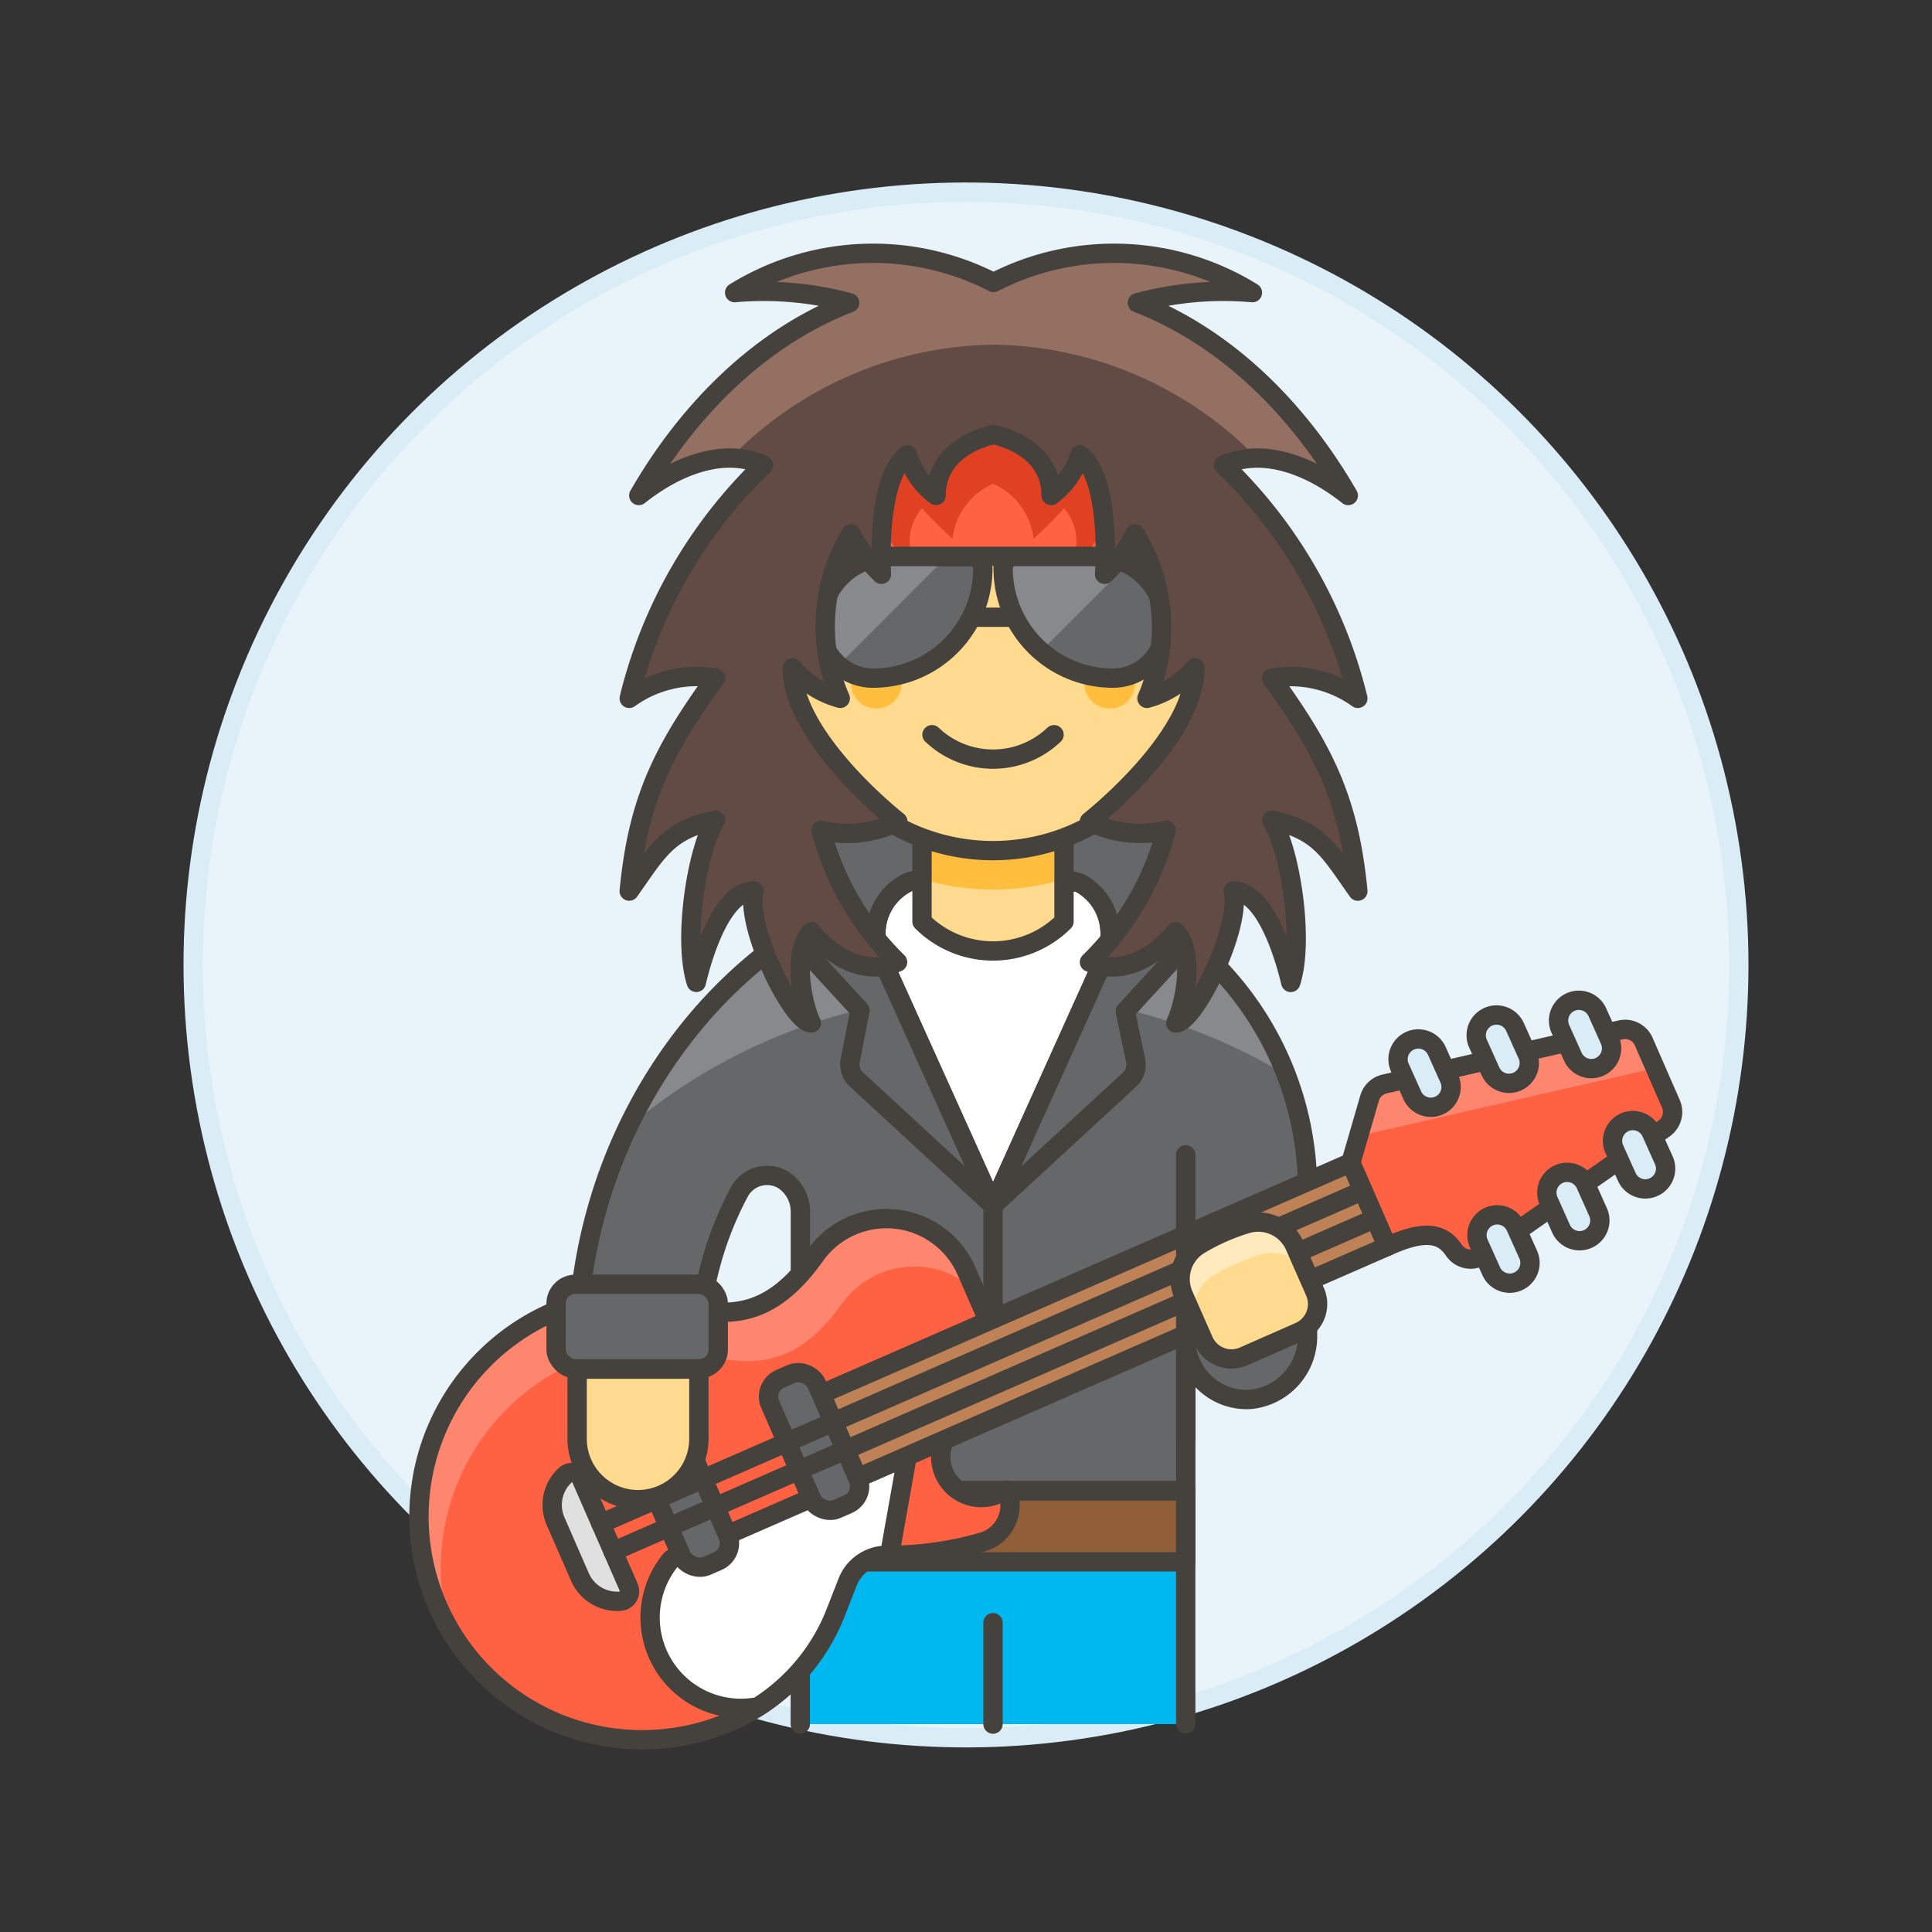
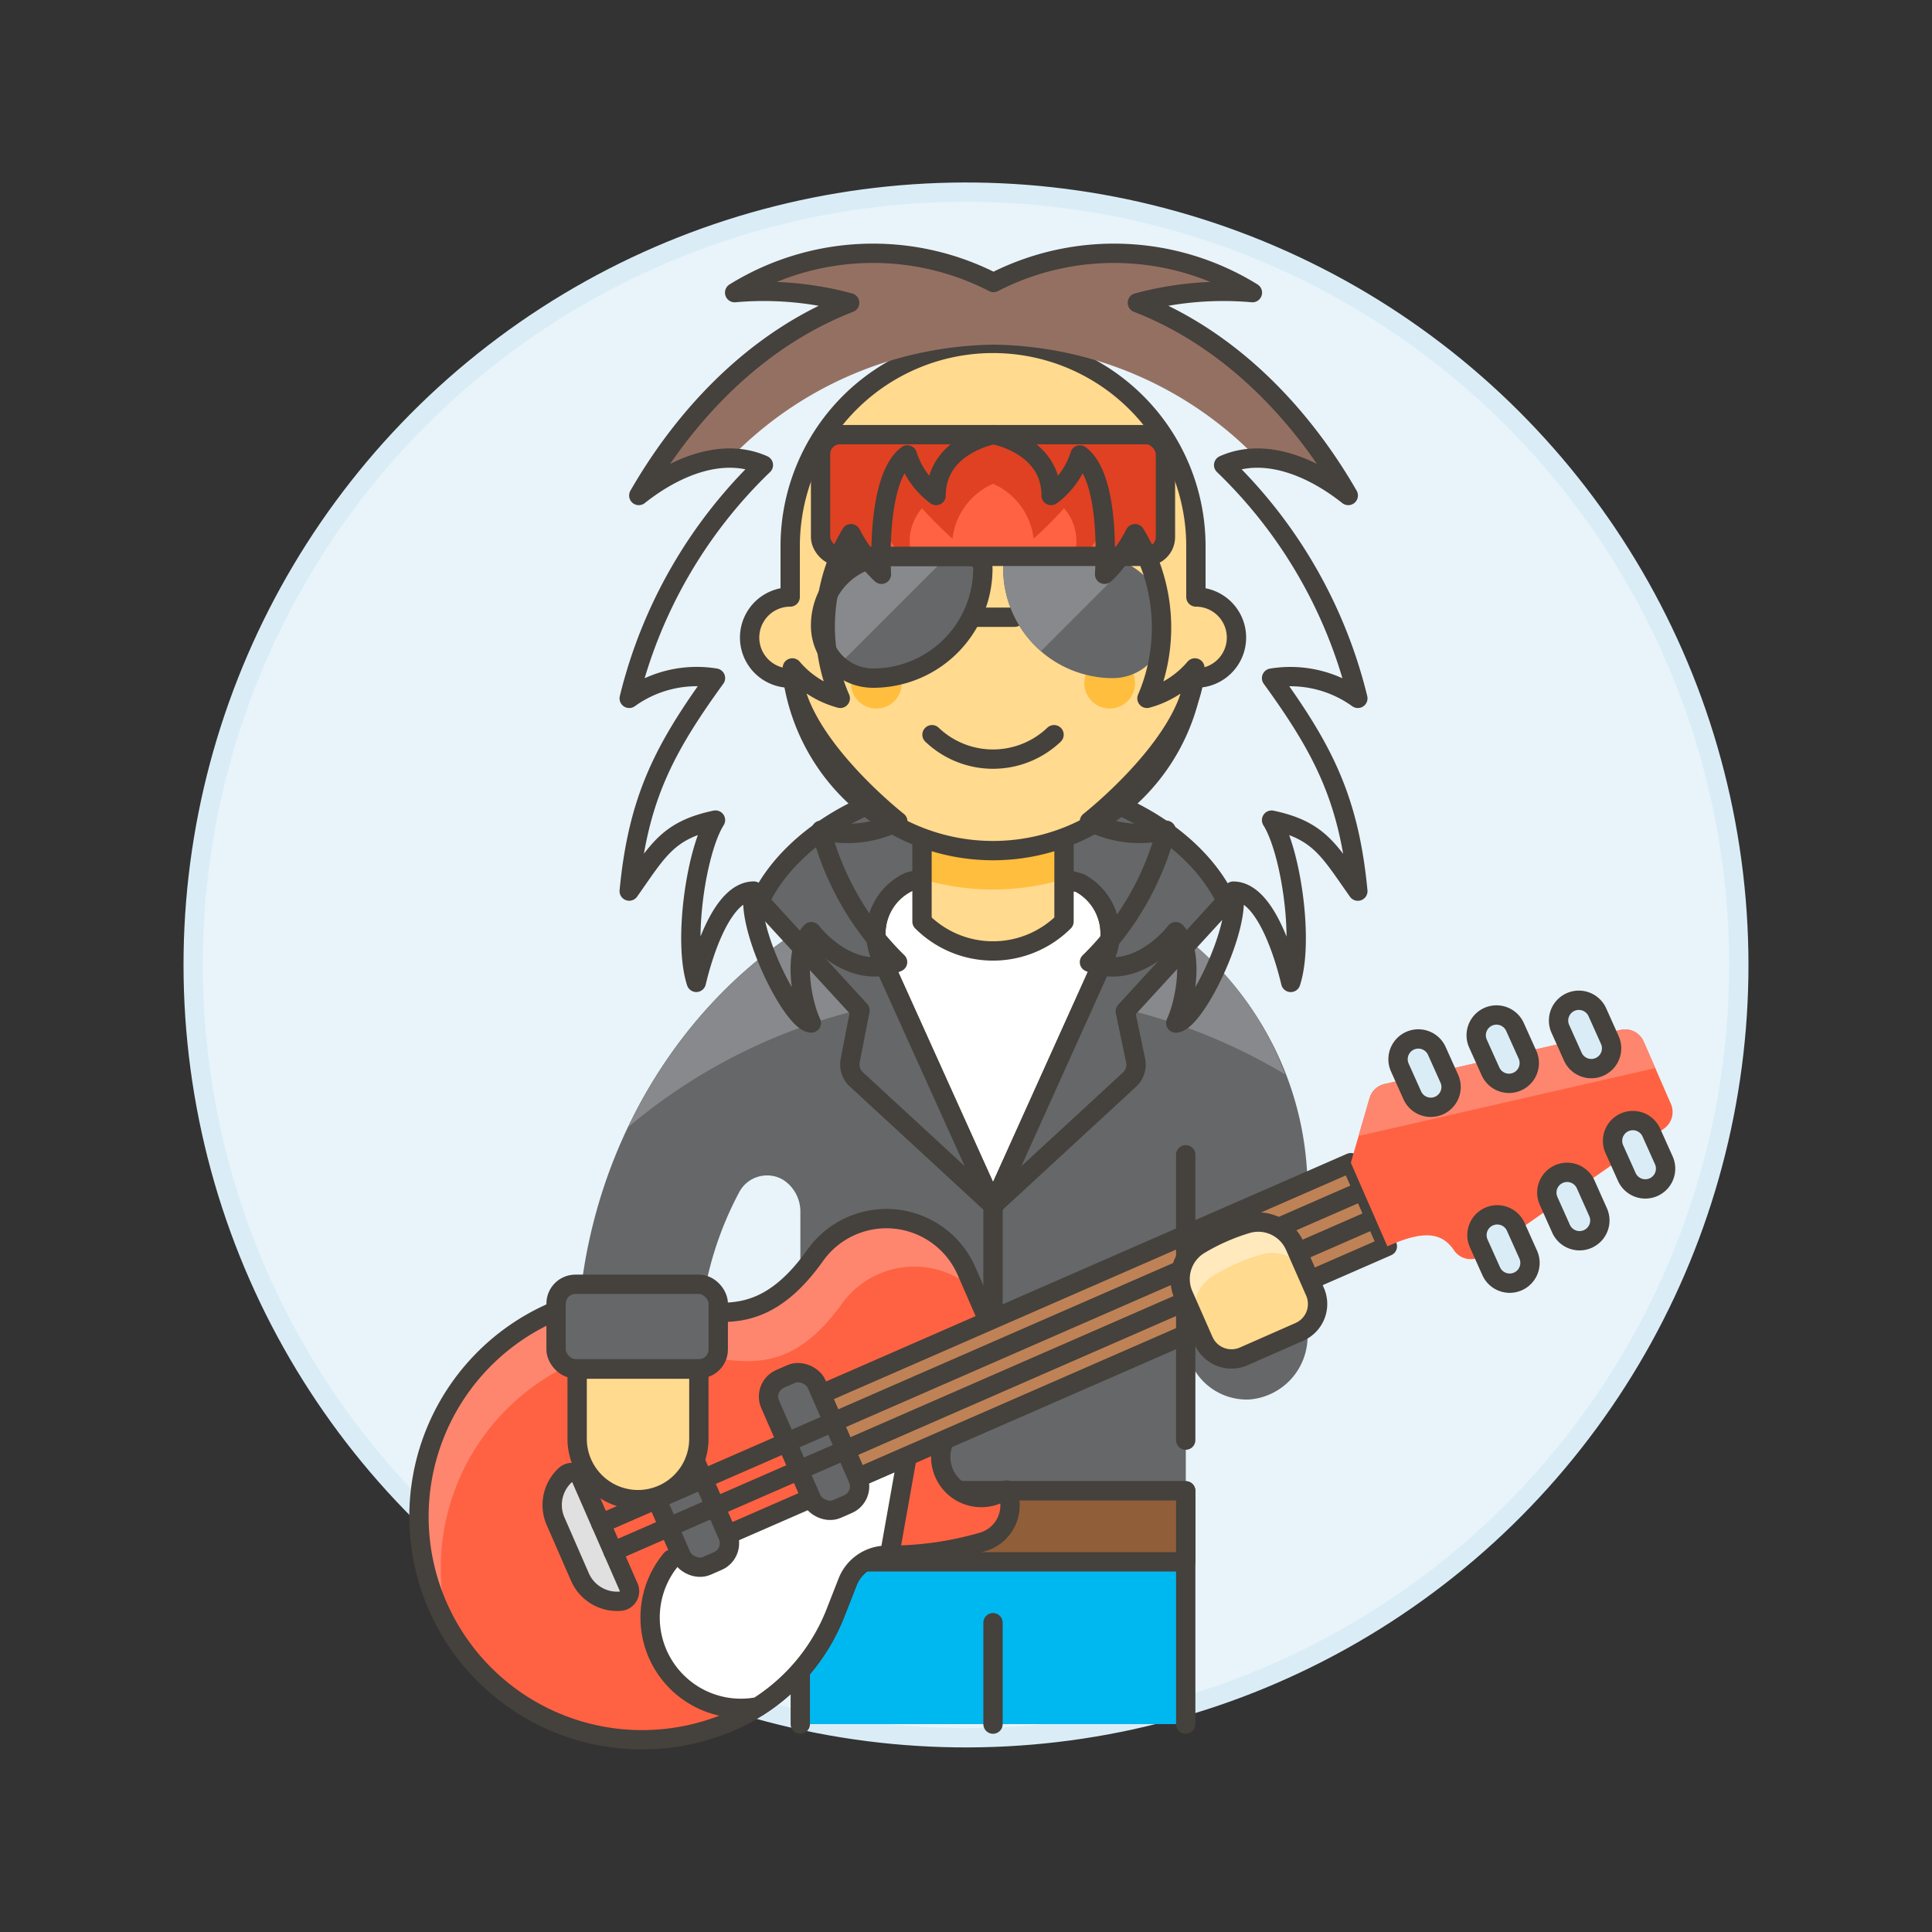
<svg xmlns="http://www.w3.org/2000/svg" viewBox="0 0 100 100">
  <rect x="0" y="0" width="100" height="100" fill="#333333" stroke="none" />
  <g class="nc-icon-wrapper">
    <defs />
    <circle class="a" cx="50" cy="49.946" r="40" transform="rotate(-66.704 50 49.946)" fill="#e8f4fa" stroke="#daedf7" stroke-miterlimit="10" />
    <path class="b" d="M56.122 45.764c-12.538-3.756-26.249 8.259-26.249 24.293v4.291a3.234 3.234 0 0 0 2.527 3.213 3.154 3.154 0 0 0 3.777-3.089v-4.415a17.719 17.719 0 0 1 2.078-8.338 1.633 1.633 0 0 1 2.284-.65l.016.011a1.958 1.958 0 0 1 .872 1.63v14.455h19.95V69.29a3.15 3.15 0 0 0 3.32 3.145 3.27 3.27 0 0 0 2.981-3.323v-7.326a16.609 16.609 0 0 0-11.556-16.022z" style="" fill="#656769" />
    <path class="c" d="M61.373 89.24V77.165h-19.95V89.24" fill="#00b8f0" stroke="#45413c" stroke-linecap="round" stroke-linejoin="round" />
    <path class="d" d="M51.398 83.99v5.25" stroke="#45413c" stroke-linecap="round" stroke-linejoin="round" fill="none" />
    <path class="e" d="M41.423 77.165h19.95v3.675h-19.95z" stroke="#45413c" stroke-linecap="round" stroke-linejoin="round" fill="#915e3a" />
    <path class="f" d="M56.122 45.764c-9.2-2.757-19.031 2.989-23.612 12.578a29.342 29.342 0 0 1 34.012-2.728 16.2 16.2 0 0 0-10.4-9.85z" style="" fill="#87898c" />
-     <path class="d" d="M56.122 45.764c-12.538-3.756-26.249 8.259-26.249 24.293v4.291a3.234 3.234 0 0 0 2.527 3.213 3.154 3.154 0 0 0 3.777-3.089v-4.415a17.726 17.726 0 0 1 2.078-8.339 1.632 1.632 0 0 1 2.283-.649l.017.011a1.958 1.958 0 0 1 .872 1.63v14.455h19.95V69.29a3.15 3.15 0 0 0 3.32 3.145 3.27 3.27 0 0 0 2.981-3.323v-7.326a16.609 16.609 0 0 0-11.556-16.022z" stroke="#45413c" stroke-linecap="round" stroke-linejoin="round" fill="none" />
    <path class="g" d="M22.652 83.125a11.55 11.55 0 0 1 5.959-15.208c5.739-2.508 9.248 3.154 13.585-2.941a4.523 4.523 0 0 1 7.829.811l2.813 6.44-2.886 1.261a2.1 2.1 0 0 0 1.681 3.849l.482-.21a1.974 1.974 0 0 1-1.258 2.684 17.3 17.3 0 0 1-4.944.688 2.178 2.178 0 0 0-2.041 1.384l-.631 1.609a10.137 10.137 0 0 1-5.381 5.592 11.55 11.55 0 0 1-15.208-5.959z" style="" fill="#ff6242" />
    <path class="h" d="M29.841 70.484c5.811-2.539 9.33 3.118 13.74-3.008a4.609 4.609 0 0 1 6.885-.679l-.442-1.01a4.522 4.522 0 0 0-7.828-.811c-4.337 6.095-7.846.433-13.585 2.941a11.548 11.548 0 0 0-5.959 15.208 11.34 11.34 0 0 0 .581 1.143 11.639 11.639 0 0 1 6.608-13.784z" style="" fill="#ff866e" />
    <path class="d" d="M22.652 83.125a11.55 11.55 0 0 1 5.959-15.208c5.739-2.508 9.248 3.154 13.585-2.941a4.523 4.523 0 0 1 7.829.811l2.813 6.44-2.886 1.261a2.1 2.1 0 0 0 1.681 3.849l.482-.21a1.974 1.974 0 0 1-1.258 2.684 17.3 17.3 0 0 1-4.944.688 2.178 2.178 0 0 0-2.041 1.384l-.631 1.609a10.137 10.137 0 0 1-5.381 5.592 11.55 11.55 0 0 1-15.208-5.959z" stroke="#45413c" stroke-linecap="round" stroke-linejoin="round" fill="none" />
    <path class="i" d="M34.747 80.705a4.7 4.7 0 0 0 4.486 7.635 10.134 10.134 0 0 0 4.008-4.848l.63-1.609a2.181 2.181 0 0 1 2.042-1.383h.13l.912-5.124z" stroke="#45413c" stroke-linecap="round" stroke-linejoin="round" fill="#fff" />
    <path class="j" d="M42.497 72.163L69.918 60.18l1.892 4.33-27.422 11.981z" stroke="#45413c" stroke-linecap="round" stroke-linejoin="round" fill="#bf8256" />
    <rect class="k" x="40.823" y="70.937" width="2.625" height="7.35" rx="1" transform="rotate(-23.602 42.134 74.61)" fill="#656769" stroke="#45413c" stroke-linecap="round" stroke-linejoin="round" />
    <rect class="k" x="34.088" y="73.88" width="2.625" height="7.35" rx="1" transform="rotate(-23.606 35.4 77.557)" fill="#656769" stroke="#45413c" stroke-linecap="round" stroke-linejoin="round" />
    <path class="l" d="M30.017 81.626a2.1 2.1 0 0 0 2.128 1.249.517.517 0 0 0 .392-.728l-2.452-5.611a.517.517 0 0 0-.8-.207 2.1 2.1 0 0 0-.528 2.41z" stroke="#45413c" stroke-linecap="round" stroke-linejoin="round" fill="#e0e0e0" />
    <path class="d" d="M70.55 61.624L31.101 78.86" stroke="#45413c" stroke-linecap="round" stroke-linejoin="round" fill="none" />
    <path class="d" d="M71.18 63.067L31.731 80.304" stroke="#45413c" stroke-linecap="round" stroke-linejoin="round" fill="none" />
    <path class="g" d="M83.88 53.307l-12.216 2.8a1.052 1.052 0 0 0-.774.731l-.971 3.344 1.892 4.33c2.018-.922 2.87-.629 3.435.185a1.038 1.038 0 0 0 1.449.3l9.429-6.578a1.051 1.051 0 0 0 .362-1.282l-1.409-3.227a1.051 1.051 0 0 0-1.197-.603z" style="" fill="#ff6242" />
    <path class="h" d="M85.676 55.283l-.6-1.373a1.051 1.051 0 0 0-1.2-.6l-12.216 2.8a1.049 1.049 0 0 0-.773.731l-.569 1.956z" style="" fill="#ff866e" />
-     <path class="d" d="M83.88 53.307l-12.216 2.8a1.052 1.052 0 0 0-.774.731l-.971 3.344 1.892 4.33c2.018-.922 2.87-.629 3.435.185a1.038 1.038 0 0 0 1.449.3l9.429-6.578a1.051 1.051 0 0 0 .362-1.282l-1.409-3.227a1.051 1.051 0 0 0-1.197-.603z" stroke="#45413c" stroke-linecap="round" stroke-linejoin="round" fill="none" />
    <path class="m" d="M75.016 55.833a1.05 1.05 0 0 1-1.916.86l-.645-1.437a1.05 1.05 0 1 1 1.916-.86z" stroke="#45413c" stroke-linecap="round" stroke-linejoin="round" fill="#daedf7" />
    <path class="m" d="M79.063 54.593a1.05 1.05 0 0 1-1.916.86l-.647-1.437a1.05 1.05 0 1 1 1.916-.86z" stroke="#45413c" stroke-linecap="round" stroke-linejoin="round" fill="#daedf7" />
    <path class="m" d="M83.324 53.831a1.05 1.05 0 1 1-1.916.86l-.645-1.437a1.05 1.05 0 0 1 1.916-.86z" stroke="#45413c" stroke-linecap="round" stroke-linejoin="round" fill="#daedf7" />
    <path class="m" d="M78.455 63.5a1.05 1.05 0 0 0-1.916.86l.645 1.437a1.05 1.05 0 0 0 1.916-.86z" stroke="#45413c" stroke-linecap="round" stroke-linejoin="round" fill="#daedf7" />
    <path class="m" d="M82.072 61.3a1.05 1.05 0 0 0-1.916.86l.644 1.44a1.05 1.05 0 1 0 1.916-.86z" stroke="#45413c" stroke-linecap="round" stroke-linejoin="round" fill="#daedf7" />
    <path class="m" d="M85.474 58.621a1.05 1.05 0 0 0-1.916.86l.645 1.437a1.05 1.05 0 0 0 1.916-.86z" stroke="#45413c" stroke-linecap="round" stroke-linejoin="round" fill="#daedf7" />
    <path class="k" d="M53.184 45.18a18.111 18.111 0 0 0-4.064.052 16.5 16.5 0 0 1 2.278-.157 14.332 14.332 0 0 1 1.786.105z" fill="#656769" stroke="#45413c" stroke-linecap="round" stroke-linejoin="round" />
    <path class="d" d="M61.373 59.772V74.54" stroke="#45413c" stroke-linecap="round" stroke-linejoin="round" fill="none" />
    <path class="d" d="M51.398 62.396v5.778" stroke="#45413c" stroke-linecap="round" stroke-linejoin="round" fill="none" />
    <path class="n" d="M33.023 77.622a3.153 3.153 0 0 0 3.15-3.15v-3.607h-6.3v3.607a3.153 3.153 0 0 0 3.15 3.15z" stroke="#45413c" stroke-linecap="round" stroke-linejoin="round" fill="#ffda8f" />
    <path class="o" d="M64.586 63.327a2.073 2.073 0 0 1 2.447 1.189l1.032 2.345a1.575 1.575 0 0 1-.808 2.076l-2.883 1.269A1.576 1.576 0 0 1 62.3 69.4l-1.032-2.345a2.073 2.073 0 0 1 .777-2.607 10.808 10.808 0 0 1 2.541-1.121z" style="" fill="#ffda8f" />
    <path class="p" d="M61.993 68.651a2.073 2.073 0 0 1 .776-2.607 10.808 10.808 0 0 1 2.543-1.12 2.058 2.058 0 0 1 2.329.974l-.608-1.382a2.074 2.074 0 0 0-2.447-1.189 10.808 10.808 0 0 0-2.543 1.12 2.071 2.071 0 0 0-.776 2.607L62.3 69.4a1.307 1.307 0 0 0 .107.19z" style="" fill="#ffe9bd" />
    <path class="d" d="M64.586 63.327a2.073 2.073 0 0 1 2.447 1.189l1.032 2.345a1.575 1.575 0 0 1-.808 2.076l-2.883 1.269A1.576 1.576 0 0 1 62.3 69.4l-1.032-2.345a2.073 2.073 0 0 1 .777-2.607 10.808 10.808 0 0 1 2.541-1.121z" stroke="#45413c" stroke-linecap="round" stroke-linejoin="round" fill="none" />
    <path class="i" d="M57.215 49.506L51.4 62.4l-5.818-12.894a2.955 2.955 0 0 1 1.469-3.864 17.6 17.6 0 0 1 2.069-.41 16.5 16.5 0 0 1 2.278-.157 14.332 14.332 0 0 1 1.786.1c.23.021.462.052.692.084a14.236 14.236 0 0 1 2.027.451 2.969 2.969 0 0 1 1.312 3.796z" stroke="#45413c" stroke-linecap="round" stroke-linejoin="round" fill="#fff" />
    <path class="k" d="M63.473 46.647c-1.585-3.4-6.3-6.3-12.075-6.3s-10.489 2.9-12.075 6.3l5.19 5.648-.508 2.6a1.052 1.052 0 0 0 .319.973l7.076 6.526-5.818-12.888a2.955 2.955 0 0 1 1.469-3.864 17.6 17.6 0 0 1 2.069-.41 16.5 16.5 0 0 1 2.278-.157 14.332 14.332 0 0 1 1.786.1c.23.021.462.052.692.084a14.236 14.236 0 0 1 2.027.451 2.969 2.969 0 0 1 1.312 3.791L51.4 62.394l7.064-6.514a1.052 1.052 0 0 0 .315-.988l-.534-2.546 5.227-5.7z" fill="#656769" stroke="#45413c" stroke-linecap="round" stroke-linejoin="round" />
    <path class="o" d="M55.073 41.922h-7.35V47.7a5.2 5.2 0 0 0 7.35 0z" style="" fill="#ffda8f" />
    <path class="q" d="M47.723 45.5a12.775 12.775 0 0 0 7.35 0v-3.57h-7.35z" style="" fill="#ffbe3d" />
    <path class="d" d="M55.073 41.922h-7.35V47.7a5.2 5.2 0 0 0 7.35 0z" stroke="#45413c" stroke-linecap="round" stroke-linejoin="round" fill="none" />
    <path class="n" d="M61.9 30.9v-2.626a10.5 10.5 0 0 0-21 0V30.9a2.1 2.1 0 0 0 0 4.2c.044 0 .085-.01.128-.013a10.486 10.486 0 0 0 20.743 0c.043 0 .084.013.129.013a2.1 2.1 0 0 0 0-4.2z" stroke="#45413c" stroke-linecap="round" stroke-linejoin="round" fill="#ffda8f" />
    <circle class="q" cx="45.361" cy="35.362" r="1.313" style="" fill="#ffbe3d" />
    <circle class="q" cx="57.436" cy="35.362" r="1.312" style="" fill="#ffbe3d" />
    <path class="d" d="M48.24 38.028a4.579 4.579 0 0 0 6.317 0" stroke="#45413c" stroke-linecap="round" stroke-linejoin="round" fill="none" />
    <path class="d" d="M50.28 31.947h2.237" stroke="#45413c" stroke-linecap="round" stroke-linejoin="round" fill="none" />
    <path class="b" d="M57.6 35.1a2.719 2.719 0 0 0 2.719-2.719 3.581 3.581 0 0 0-3.577-3.581h-4.2a.619.619 0 0 0-.619.619A5.681 5.681 0 0 0 57.6 35.1z" style="" fill="#656769" />
    <path class="f" d="M56.742 28.8h-4.2a.619.619 0 0 0-.619.619 5.664 5.664 0 0 0 1.959 4.281l4.493-4.493a3.541 3.541 0 0 0-1.633-.407z" style="" fill="#87898c" />
    <path class="b" d="M45.192 35.1a2.719 2.719 0 0 1-2.719-2.719 3.581 3.581 0 0 1 3.581-3.581h4.2a.619.619 0 0 1 .619.619 5.68 5.68 0 0 1-5.681 5.681z" style="" fill="#656769" />
    <path class="f" d="M46.055 28.8a3.582 3.582 0 0 0-3.582 3.581 2.7 2.7 0 0 0 .937 2.038l5.618-5.619z" style="" fill="#87898c" />
    <path class="d" d="M45.192 35.1a2.719 2.719 0 0 1-2.719-2.719 3.581 3.581 0 0 1 3.581-3.581h4.2a.619.619 0 0 1 .619.619 5.68 5.68 0 0 1-5.681 5.681z" stroke="#45413c" stroke-linecap="round" stroke-linejoin="round" fill="none" />
-     <path class="d" d="M57.6 35.1a2.719 2.719 0 0 0 2.719-2.719 3.581 3.581 0 0 0-3.577-3.581h-4.2a.619.619 0 0 0-.619.619A5.681 5.681 0 0 0 57.6 35.1z" stroke="#45413c" stroke-linecap="round" stroke-linejoin="round" fill="none" />
    <rect class="g" x="42.473" y="22.497" width="17.85" height="6.3" rx="1" style="" fill="#ff6242" />
    <path class="r" d="M42.475 23.547v4.2a1.05 1.05 0 0 0 1.05 1.05h1.565a4.24 4.24 0 0 1 .57-1.525 5.793 5.793 0 0 0 1.075 1.528h.471a2.6 2.6 0 0 1 .517-2.49 21.481 21.481 0 0 0 1.577 1.572 3.555 3.555 0 0 1 2.1-2.841 3.553 3.553 0 0 1 2.1 2.841 21.266 21.266 0 0 0 1.575-1.575 2.6 2.6 0 0 1 .518 2.49h.471a5.793 5.793 0 0 0 1.075-1.525 4.24 4.24 0 0 1 .57 1.525h1.565a1.05 1.05 0 0 0 1.05-1.05v-4.2a1.05 1.05 0 0 0-1.05-1.05H43.525a1.05 1.05 0 0 0-1.05 1.05z" style="" fill="#e04122" />
    <rect class="s" x="42.473" y="22.497" width="17.85" height="6.3" rx="1" stroke-miterlimit="10" stroke="#45413c" fill="none" />
-     <path class="t" d="M70.282 36.147a24.961 24.961 0 0 0-6.946-12.075c2.035-.91 4.465 0 6.45 1.575-2.315-4.025-5.954-8.05-10.915-9.975a17.046 17.046 0 0 1 5.954-.525 13.618 13.618 0 0 0-13.4-.525 13.617 13.617 0 0 0-13.4.525 17.042 17.042 0 0 1 5.953.525c-4.961 1.925-8.6 5.95-10.914 9.975 1.984-1.575 4.415-2.485 6.449-1.575a24.967 24.967 0 0 0-6.945 12.075 5.979 5.979 0 0 1 4.465-1.05c-2.73 3.759-4.014 6.332-4.465 11.025 1.488-2.1 1.984-3.15 4.465-3.675-.993 1.575-1.688 6.247-.993 8.4.331-1.4 1.323-4.725 2.977-4.725-.443 1.864 2.012 6.824 2.977 6.825-.5-1.05-.993-3.675 0-4.725 0 0 1.984 2.625 4.465 1.575a14.753 14.753 0 0 1-3.959-6.825 5.721 5.721 0 0 0 3.969-.457s-5.458-4.268-5.458-7.943a4.943 4.943 0 0 0 2.481 1.575 9.3 9.3 0 0 1 .556-8.523 7.771 7.771 0 0 0 1.575 2.1s-.312-4.952 1.342-6.177a4.141 4.141 0 0 0 1.488 2.1c0-2.625 2.977-3.15 2.977-3.15s2.976.525 2.976 3.15a4.15 4.15 0 0 0 1.489-2.1c1.653 1.225 1.278 6.177 1.278 6.177a7.75 7.75 0 0 0 1.575-2.1 9.278 9.278 0 0 1 .619 8.523 4.935 4.935 0 0 0 2.481-1.575c0 3.675-5.457 7.943-5.457 7.943a5.722 5.722 0 0 0 3.969.457 14.764 14.764 0 0 1-3.969 6.828c2.48 1.05 4.465-1.575 4.465-1.575.992 1.05.5 3.675 0 4.725.965 0 3.42-4.961 2.976-6.825 1.654 0 2.646 3.325 2.977 4.725.7-2.153 0-6.825-.992-8.4 2.48.525 2.976 1.575 4.465 3.675-.452-4.693-1.736-7.266-4.465-11.025a5.98 5.98 0 0 1 4.465 1.047z" style="" fill="#614b44" />
    <path class="u" d="M51.43 17.84a19.335 19.335 0 0 1 13.635 5.88 7.92 7.92 0 0 1 4.721 1.927c-2.315-4.025-5.954-8.05-10.915-9.975a17.019 17.019 0 0 1 5.953-.525 13.616 13.616 0 0 0-13.394-.525 13.617 13.617 0 0 0-13.4.525 17.019 17.019 0 0 1 5.953.525c-4.961 1.925-8.6 5.95-10.914 9.975A7.915 7.915 0 0 1 37.8 23.72a19.333 19.333 0 0 1 13.63-5.88z" style="" fill="#947063" />
    <path class="d" d="M70.282 36.147a24.961 24.961 0 0 0-6.946-12.075c2.035-.91 4.465 0 6.45 1.575-2.315-4.025-5.954-8.05-10.915-9.975a17.046 17.046 0 0 1 5.954-.525 13.618 13.618 0 0 0-13.4-.525 13.617 13.617 0 0 0-13.4.525 17.042 17.042 0 0 1 5.953.525c-4.961 1.925-8.6 5.95-10.914 9.975 1.984-1.575 4.415-2.485 6.449-1.575a24.967 24.967 0 0 0-6.945 12.075 5.979 5.979 0 0 1 4.465-1.05c-2.73 3.759-4.014 6.332-4.465 11.025 1.488-2.1 1.984-3.15 4.465-3.675-.993 1.575-1.688 6.247-.993 8.4.331-1.4 1.323-4.725 2.977-4.725-.443 1.864 2.012 6.824 2.977 6.825-.5-1.05-.993-3.675 0-4.725 0 0 1.984 2.625 4.465 1.575a14.753 14.753 0 0 1-3.959-6.825 5.721 5.721 0 0 0 3.969-.457s-5.458-4.268-5.458-7.943a4.943 4.943 0 0 0 2.481 1.575 9.3 9.3 0 0 1 .556-8.523 7.771 7.771 0 0 0 1.575 2.1s-.312-4.952 1.342-6.177a4.141 4.141 0 0 0 1.488 2.1c0-2.625 2.977-3.15 2.977-3.15s2.976.525 2.976 3.15a4.15 4.15 0 0 0 1.489-2.1c1.653 1.225 1.278 6.177 1.278 6.177a7.75 7.75 0 0 0 1.575-2.1 9.278 9.278 0 0 1 .619 8.523 4.935 4.935 0 0 0 2.481-1.575c0 3.675-5.457 7.943-5.457 7.943a5.722 5.722 0 0 0 3.969.457 14.764 14.764 0 0 1-3.969 6.828c2.48 1.05 4.465-1.575 4.465-1.575.992 1.05.5 3.675 0 4.725.965 0 3.42-4.961 2.976-6.825 1.654 0 2.646 3.325 2.977 4.725.7-2.153 0-6.825-.992-8.4 2.48.525 2.976 1.575 4.465 3.675-.452-4.693-1.736-7.266-4.465-11.025a5.98 5.98 0 0 1 4.465 1.047z" stroke="#45413c" stroke-linecap="round" stroke-linejoin="round" fill="none" />
    <rect class="v" x="28.782" y="66.474" width="8.395" height="4.375" rx="1" stroke-miterlimit="10" fill="#656769" stroke="#45413c" />
  </g>
</svg>